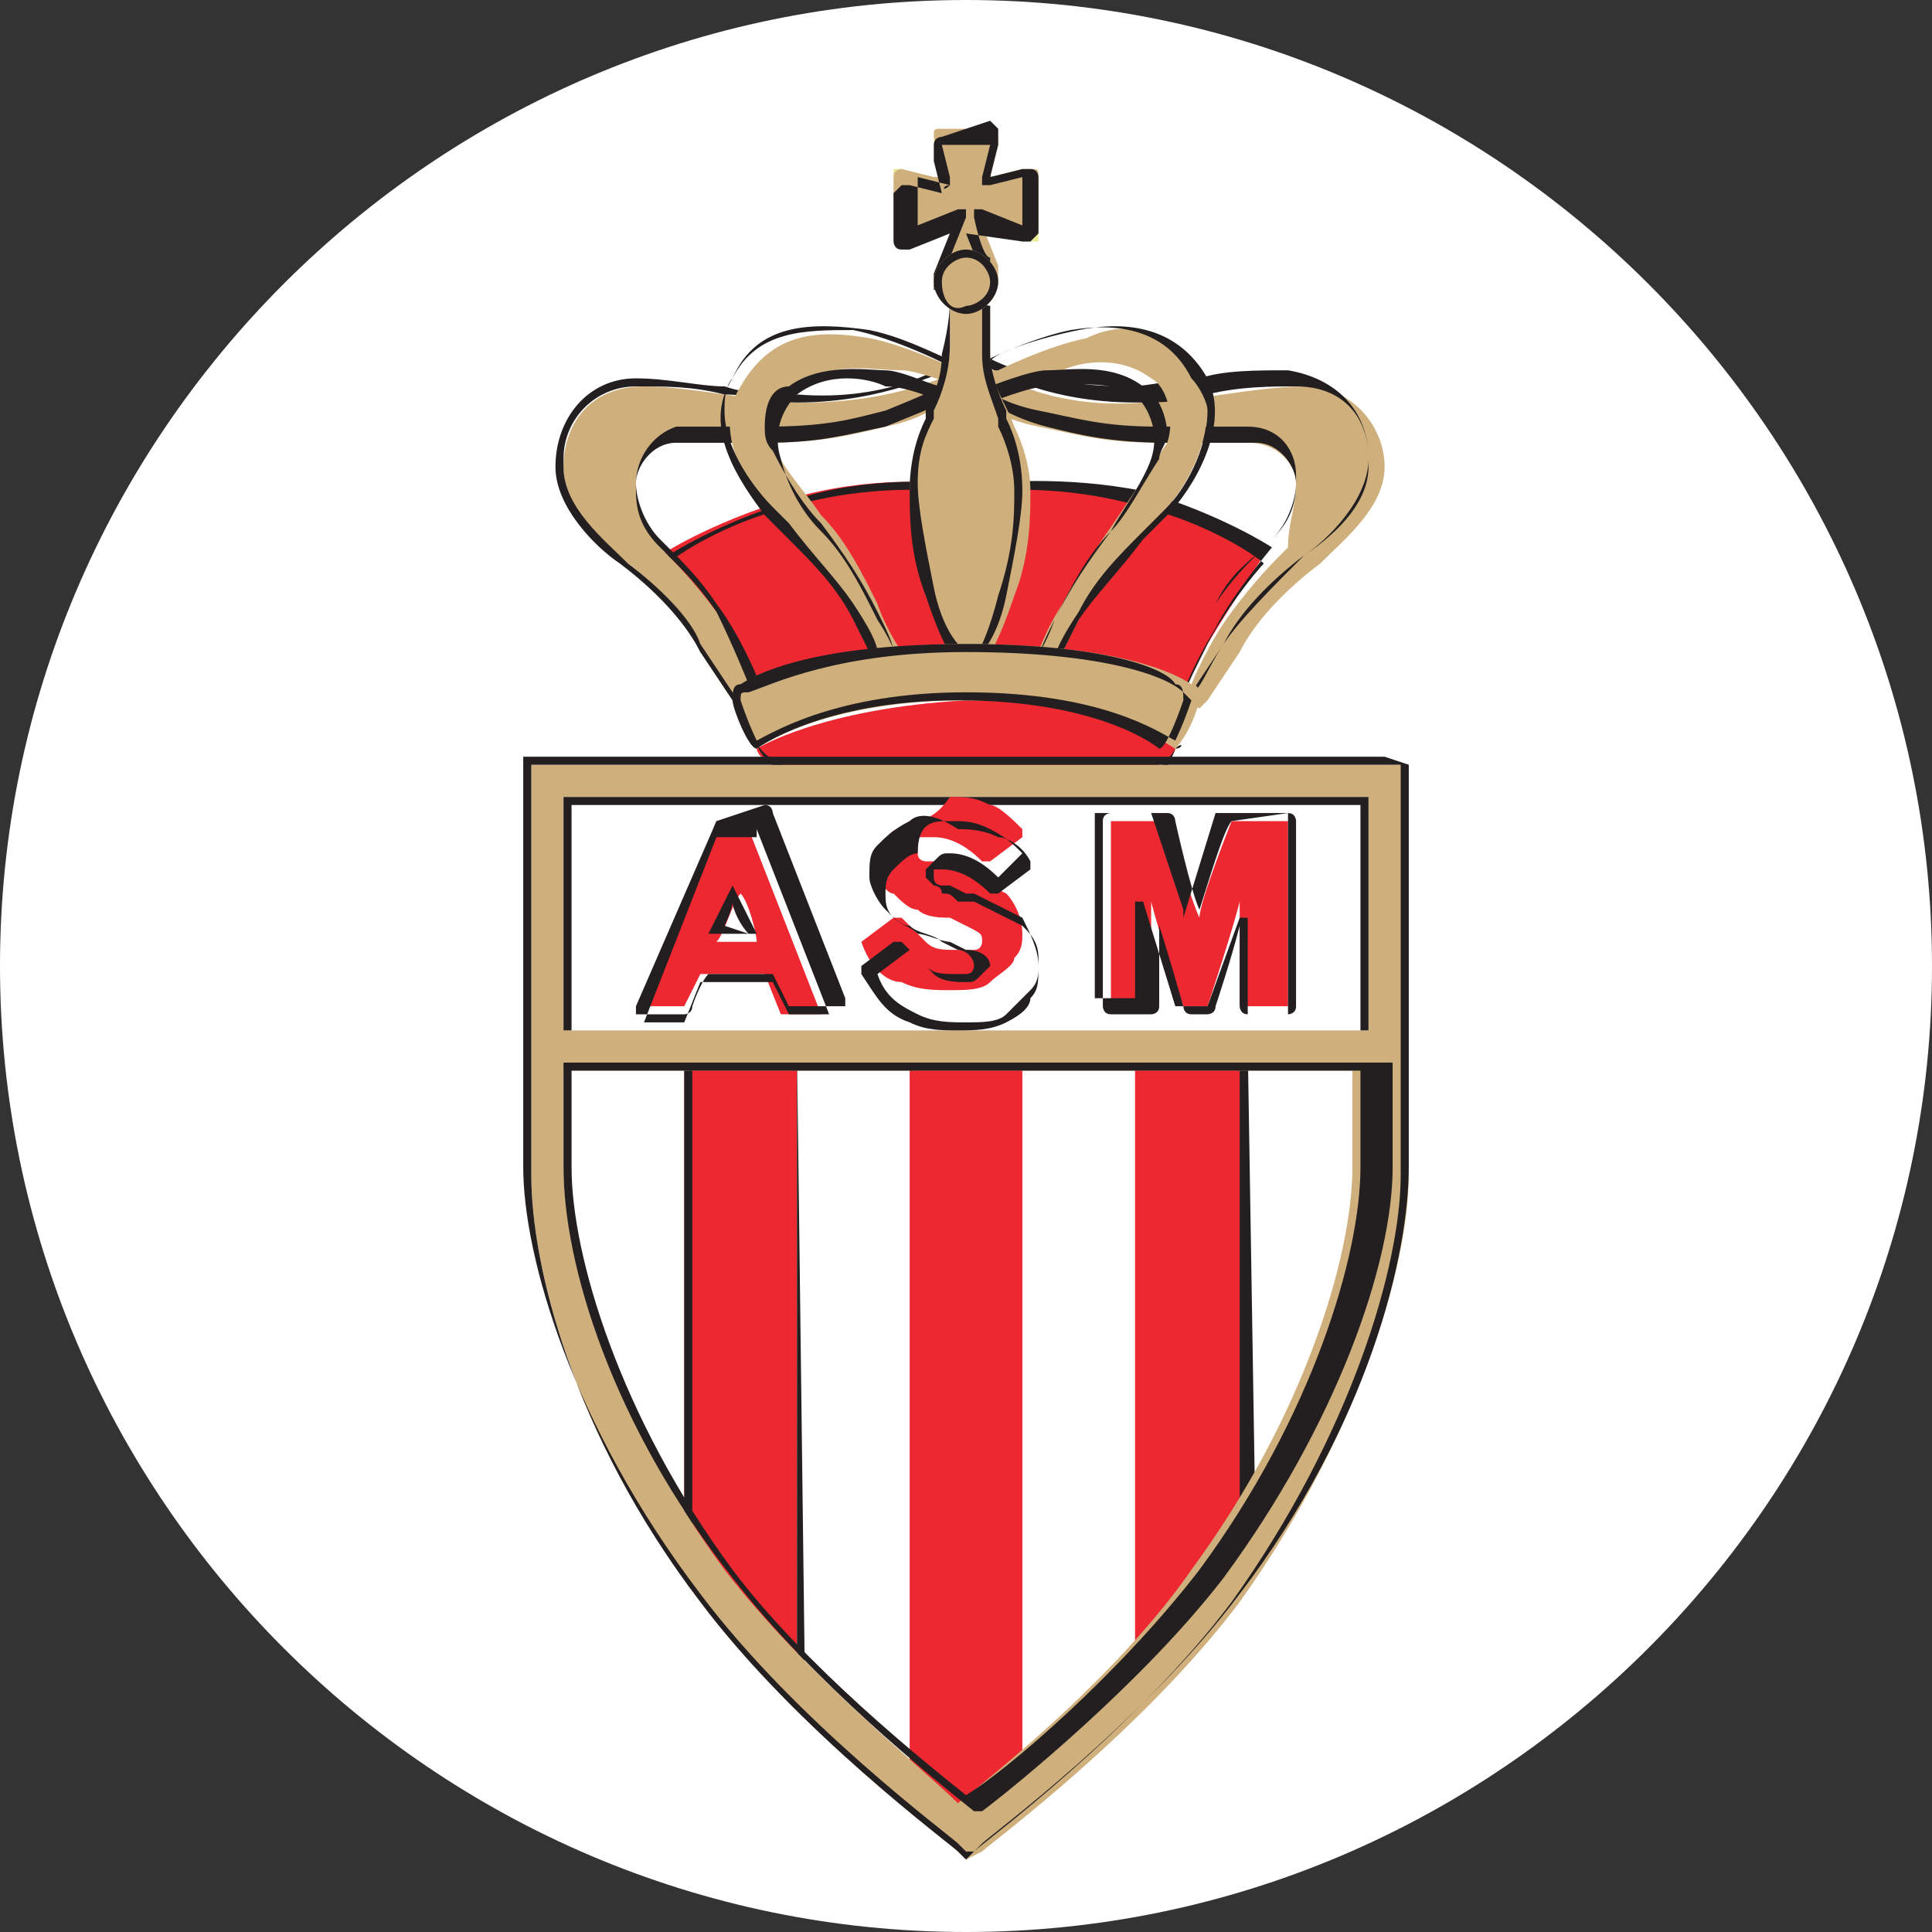
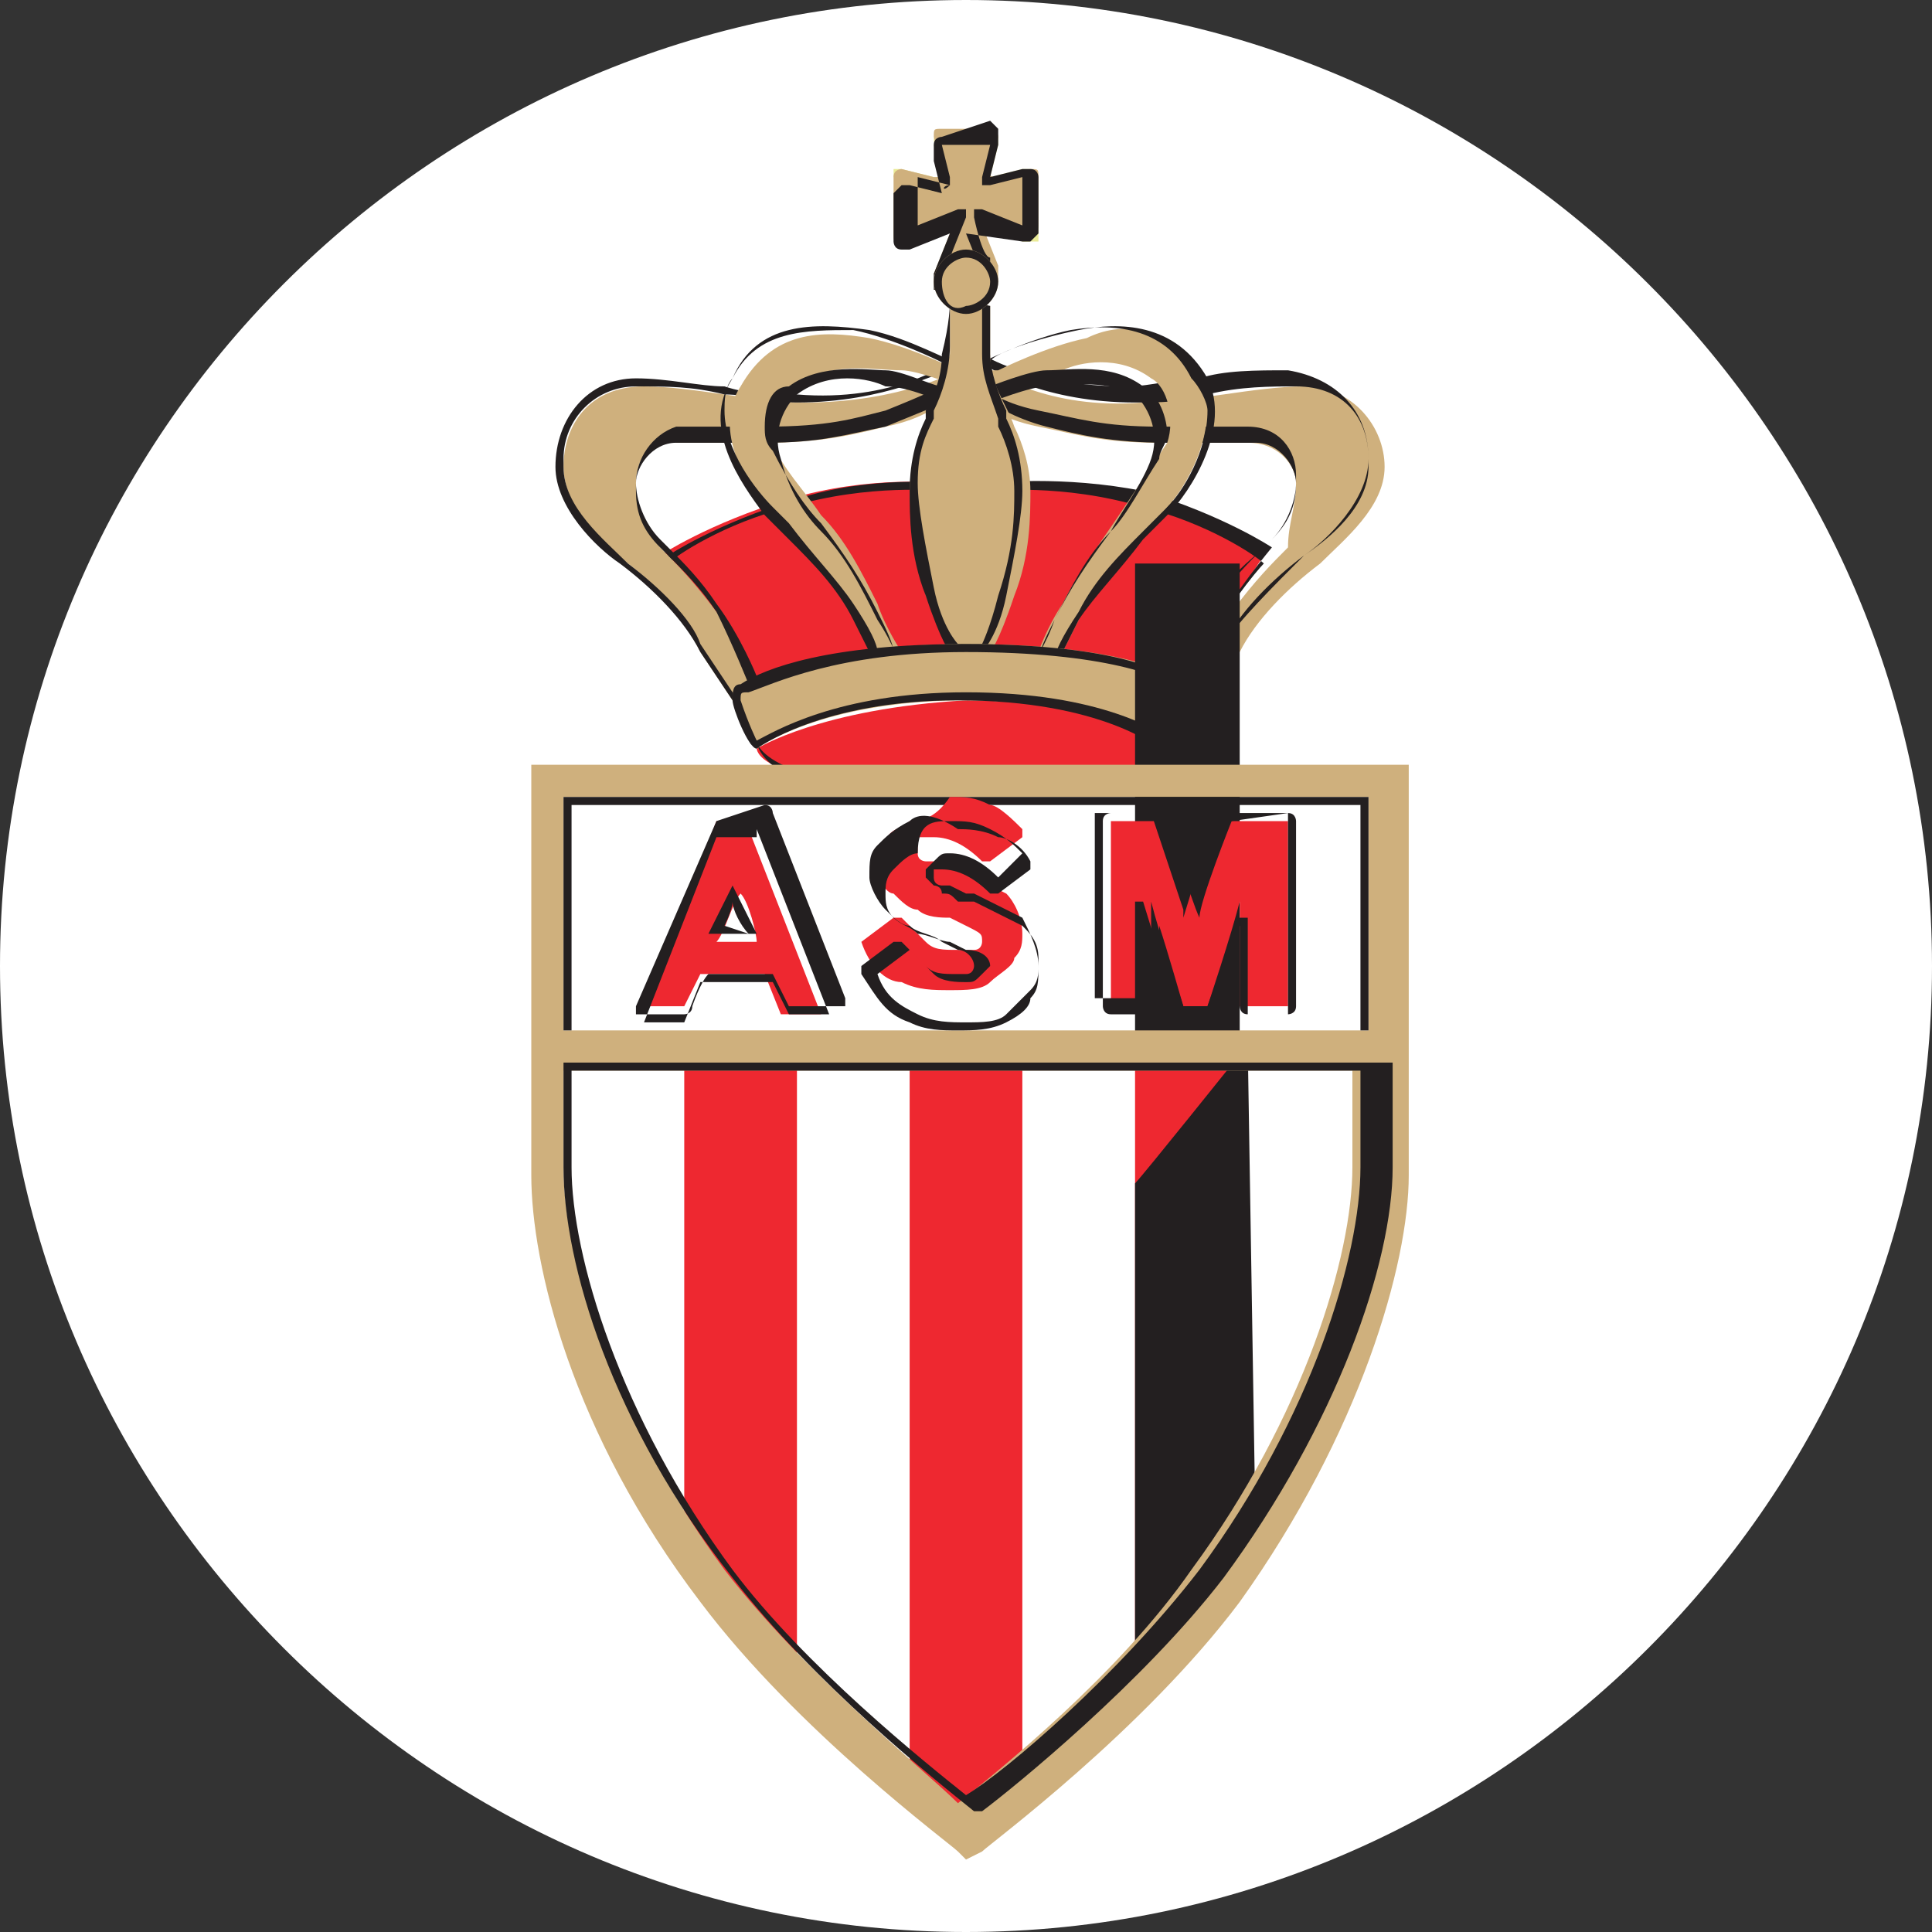
<svg xmlns="http://www.w3.org/2000/svg" xmlns:xlink="http://www.w3.org/1999/xlink" version="1.1" id="Layer_1" x="0px" y="0px" width="24px" height="24px" viewBox="0 0 24 24" style="enable-background:new 0 0 24 24;" xml:space="preserve">
  <rect x="0" y="0" width="24" height="24" fill="#333333" stroke="none" />
  <style type="text/css">
	.st0{fill-rule:evenodd;clip-rule:evenodd;fill:#FFFFFF;}
	.st1{fill:#EE2830;}
	.st2{fill:#231F20;}
	.st3{fill:#CFB07D;}
	.st4{fill:#EAEB97;}
	.st5{clip-path:url(#SVGID_2_);}
</style>
  <path class="st0" d="M12,0c6.6,0,12,5.4,12,12s-5.4,12-12,12S0,18.6,0,12S5.4,0,12,0z" />
  <g id="surface1">
    <path class="st1" d="M14.2,9.7l-4.3,0c0,0-0.2-0.1-0.3-0.2C9.4,9.4,9.4,9.3,9.4,9.3s0.8-0.5,2.6-0.6c1.8,0,2.6,0.6,2.6,0.6   s0,0.1-0.2,0.2C14.3,9.6,14.2,9.7,14.2,9.7" />
    <path class="st1" d="M8.2,6.9c0,0,0.6-0.4,1.6-0.7c1-0.3,1.9-0.2,1.9-0.2h0.5c0,0,0.9-0.1,1.9,0.2c1,0.3,1.6,0.7,1.6,0.7   S15.3,7.5,15,8c-0.2,0.4-0.4,0.8-0.4,0.8S12.9,8.4,12,8.4c-0.9,0-2.6,0.4-2.6,0.4S9,8,8.7,7.6C8.4,7.2,8.2,6.9,8.2,6.9" />
    <path class="st2" d="M12.3,6.1L12.3,6.1L12.3,6.1c0,0,0.9-0.1,1.9,0.2C15,6.5,15.6,6.9,15.7,7c-0.1,0.1-0.5,0.6-0.7,1   c-0.2,0.4-0.3,0.6-0.3,0.7c-0.2,0-1.8-0.3-2.7-0.3c-0.8,0-2.4,0.3-2.6,0.4C9.3,8.6,9,8,8.7,7.6C8.5,7.3,8.3,7,8.3,7   C8.4,6.9,9,6.5,9.8,6.3c1-0.3,1.9-0.2,1.9-0.2l0,0H12.3z M12.3,6h-0.5c0,0-1-0.1-1.9,0.2c-1,0.3-1.6,0.7-1.6,0.7l0,0l0,0   c0,0,0.1,0.3,0.4,0.7c0.3,0.4,0.6,1.1,0.7,1.1l0,0l0,0c0,0,1.7-0.4,2.6-0.4c0.9,0,2.7,0.3,2.7,0.3l0,0l0,0c0,0,0.1-0.3,0.4-0.8   c0.2-0.4,0.7-1,0.7-1l0,0l0,0c0,0-0.6-0.4-1.6-0.7C13.2,5.9,12.3,6,12.3,6" />
    <path class="st3" d="M9.1,8.7c0,0-0.2-0.3-0.4-0.6C8.5,7.7,8.2,7.3,7.8,7C7.5,6.8,7,6.3,7,5.8c0-0.5,0.3-1,1-1c0.6,0,1.4,0.2,2,0.2   c1.2,0,1.9-0.4,1.9-0.4h0.4c0,0,0.7,0.5,1.9,0.4c0.6,0,1.4-0.2,2-0.2c0.6,0,1,0.5,1,1c0,0.5-0.5,0.9-0.8,1.2   c-0.4,0.3-0.8,0.7-1,1.1c-0.2,0.3-0.4,0.6-0.4,0.6l-0.1,0.1l-0.2-0.1l0.1-0.2c0,0,0.2-0.5,0.5-0.9c0.3-0.4,0.5-0.6,0.7-0.8   C16,6.5,16.1,6.3,16.1,6c0-0.2-0.2-0.5-0.6-0.5c-0.3,0-0.8,0-1.1,0c-0.7,0-1-0.1-1.5-0.2c-0.5-0.1-0.7-0.3-0.7-0.3h-0.5   c0,0-0.2,0.2-0.7,0.3c-0.4,0.1-0.8,0.2-1.5,0.2c-0.3,0-0.8,0-1.1,0C8.1,5.4,7.9,5.7,7.9,6c0,0.3,0.1,0.5,0.3,0.8   c0.2,0.2,0.4,0.4,0.7,0.8C9.2,8,9.4,8.5,9.4,8.5l0.1,0.2L9.2,8.8" />
    <path class="st2" d="M12.2,4.5C12.3,4.6,13,5,14.1,5c0.3,0,0.6,0,0.9-0.1c0.4-0.1,0.8-0.1,1.1-0.1c0.6,0,0.9,0.4,0.9,0.9   c0,0,0,0,0,0.1c0,0.5-0.5,0.9-0.8,1.1l0,0c-0.4,0.3-0.8,0.7-1,1.1c-0.2,0.3-0.3,0.6-0.4,0.6c0,0,0,0-0.1,0.1c0,0-0.1,0-0.2-0.1   c0-0.1,0.1-0.2,0.1-0.2c0,0,0.2-0.5,0.5-0.9c0.2-0.4,0.4-0.5,0.6-0.7l0.1-0.1c0.2-0.2,0.3-0.5,0.3-0.7c0,0,0-0.1,0-0.1   c0-0.3-0.2-0.6-0.6-0.6c-0.2,0-0.4,0-0.6,0c-0.2,0-0.4,0-0.5,0c-0.7,0-1-0.1-1.5-0.2c-0.5-0.1-0.7-0.3-0.7-0.3c0,0,0,0,0,0h-0.5   c0,0,0,0,0,0c0,0-0.2,0.1-0.7,0.3c-0.4,0.1-0.7,0.2-1.5,0.2c-0.2,0-0.3,0-0.5,0c-0.2,0-0.4,0-0.6,0C8.1,5.4,7.9,5.7,7.9,6   c0,0,0,0.1,0,0.1c0,0.3,0.1,0.5,0.3,0.7l0.1,0.1c0.2,0.2,0.4,0.4,0.6,0.7C9.1,8,9.3,8.5,9.3,8.5c0,0,0,0.1,0.1,0.1   c0,0-0.1,0.1-0.2,0.1c0,0-0.1-0.1-0.1-0.1c0,0-0.2-0.3-0.4-0.6C8.6,7.7,8.2,7.3,7.8,7l0,0C7.5,6.7,7,6.3,7,5.8c0,0,0,0,0-0.1   c0-0.5,0.4-0.9,0.9-0.9c0.4,0,0.7,0,1.1,0.1C9.3,4.9,9.6,5,9.9,5c1.1,0,1.8-0.4,1.9-0.4H12.2z M11.8,4.5   C11.8,4.5,11.8,4.5,11.8,4.5c0,0-0.7,0.5-1.9,0.4c-0.3,0-0.6,0-0.9-0.1C8.7,4.8,8.3,4.7,7.9,4.7c-0.6,0-1,0.5-1,1.1   c0,0.5,0.5,1,0.8,1.2l0,0c0.4,0.3,0.8,0.7,1,1.1c0.2,0.3,0.4,0.6,0.4,0.6c0,0,0,0,0,0l0.1,0.1c0,0,0,0,0.1,0l0.2-0.1c0,0,0,0,0-0.1   L9.4,8.4c0,0-0.2-0.5-0.5-0.9C8.7,7.2,8.5,7,8.3,6.8L8.2,6.7C8,6.5,7.9,6.2,7.9,6c0-0.2,0.2-0.5,0.5-0.5c0.2,0,0.4,0,0.6,0   c0.2,0,0.4,0,0.5,0c0.7,0,1-0.1,1.5-0.2C11.5,5.1,11.7,5,11.8,5h0.5c0,0,0.3,0.2,0.7,0.3c0.4,0.1,0.8,0.2,1.5,0.2   c0.2,0,0.3,0,0.5,0c0.2,0,0.4,0,0.6,0c0.3,0,0.5,0.3,0.5,0.5c0,0.3-0.1,0.5-0.3,0.7l-0.1,0.1c-0.2,0.2-0.4,0.4-0.6,0.7   c-0.3,0.4-0.5,0.9-0.5,0.9l-0.1,0.2c0,0,0,0,0,0c0,0,0,0,0,0l0.2,0.1c0,0,0,0,0,0l0.1-0.1c0,0,0,0,0,0c0,0,0.2-0.3,0.4-0.6   c0.2-0.3,0.6-0.7,1-1.1l0,0c0.3-0.2,0.8-0.7,0.8-1.2c0-0.6-0.4-1-1-1.1c-0.4,0-0.8,0-1.1,0.1c-0.3,0-0.6,0.1-0.9,0.1   c-1.2,0-1.8-0.4-1.8-0.4c0,0,0,0,0,0" />
    <path class="st4" d="M11.6,3.5c0-0.2,0.2-0.4,0.4-0.4c0.2,0,0.4,0.2,0.4,0.4c0,0.2-0.2,0.4-0.4,0.4C11.8,3.9,11.6,3.7,11.6,3.5    M11.6,3.5c0,0.2,0.2,0.4,0.4,0.4c0.2,0,0.4-0.2,0.4-0.4c0-0.2-0.2-0.4-0.4-0.4C11.8,3.1,11.6,3.3,11.6,3.5" />
    <path class="st3" d="M10.9,8.2c0,0-0.1-0.2-0.3-0.6c-0.3-0.4-0.6-0.7-1-1.2c-0.2-0.2-0.8-1-0.4-1.6c0.4-0.7,1-0.7,1.6-0.6   c0.5,0.1,1.1,0.4,1.1,0.4h0.5c0,0,0.6-0.3,1.1-0.4C13.9,4,14.5,4,14.9,4.7c0.3,0.6-0.2,1.4-0.4,1.6c-0.4,0.5-0.8,0.8-1,1.2   c-0.2,0.4-0.3,0.6-0.3,0.6l-0.3,0c0,0,0.1-0.3,0.3-0.6c0.2-0.4,0.5-0.8,0.7-1.1c0.2-0.3,0.4-0.6,0.6-0.9c0.1-0.3,0-0.7-0.2-0.8   c-0.4-0.3-0.9-0.2-1.1-0.1c-0.3,0-0.7,0.2-0.7,0.2h-0.6c0,0-0.5-0.2-0.7-0.2c-0.3,0-0.8-0.1-1.1,0.1C9.6,4.9,9.5,5.3,9.6,5.5   c0.1,0.3,0.4,0.6,0.6,0.9c0.3,0.3,0.5,0.7,0.7,1.1c0.1,0.3,0.3,0.6,0.3,0.6" />
    <path class="st2" d="M12.2,4.5C12.2,4.5,12.2,4.5,12.2,4.5c0,0,0.6-0.3,1.1-0.4c0.6-0.1,1.2,0,1.5,0.6C14.9,4.8,15,5,15,5.1   c0,0.5-0.3,1-0.5,1.2l-0.3,0.3c-0.3,0.3-0.6,0.6-0.8,1c-0.2,0.3-0.3,0.5-0.3,0.6c0,0-0.1,0-0.2,0c0-0.1,0.1-0.3,0.2-0.5   c0.2-0.4,0.4-0.8,0.7-1.1c0.2-0.2,0.4-0.6,0.6-0.9c0-0.1,0.1-0.2,0.1-0.3c0-0.2-0.1-0.5-0.3-0.6c-0.4-0.3-0.9-0.2-1.2-0.2   c-0.2,0-0.7,0.2-0.7,0.2h-0.6c-0.1,0-0.5-0.2-0.7-0.2c-0.2,0-0.8-0.1-1.2,0.2C9.6,4.8,9.5,5,9.5,5.3c0,0.1,0,0.2,0.1,0.3   c0.2,0.4,0.4,0.7,0.6,0.9c0.3,0.4,0.5,0.7,0.7,1.1C11,7.8,11.1,8,11.1,8.1c-0.1,0-0.2,0-0.2,0c0-0.1-0.1-0.3-0.3-0.6   c-0.2-0.3-0.5-0.6-0.8-1L9.6,6.3C9.4,6.1,9,5.6,9,5.1c0-0.1,0-0.3,0.1-0.4c0.3-0.6,0.9-0.6,1.5-0.6c0.5,0.1,1.1,0.4,1.1,0.4   c0,0,0,0,0,0H12.2z M13.4,4.1c-0.5,0.1-1.1,0.3-1.1,0.4h-0.4c-0.1,0-0.6-0.3-1.1-0.4C10.1,4,9.4,4,9.1,4.7C8.7,5.3,9.2,6,9.5,6.4   l0.3,0.3c0.3,0.3,0.6,0.6,0.8,1c0.2,0.4,0.3,0.6,0.3,0.6c0,0,0,0,0,0l0.3,0c0,0,0,0,0,0c0,0,0,0,0,0c0,0-0.1-0.3-0.3-0.6   c-0.2-0.4-0.4-0.8-0.7-1.1c-0.2-0.2-0.4-0.5-0.5-0.9c-0.1-0.3,0-0.6,0.2-0.8c0.4-0.3,0.9-0.2,1.1-0.1c0.3,0,0.7,0.2,0.7,0.2   c0,0,0,0,0,0h0.6c0,0,0,0,0,0c0,0,0.5-0.2,0.7-0.2c0.2,0,0.7-0.1,1.1,0.1c0.2,0.2,0.3,0.5,0.2,0.8c-0.1,0.3-0.4,0.7-0.5,0.9   c-0.3,0.4-0.5,0.7-0.7,1.1c-0.1,0.3-0.3,0.6-0.3,0.6c0,0,0,0,0,0c0,0,0,0,0,0l0.3,0c0,0,0,0,0,0c0,0,0.1-0.2,0.3-0.6   c0.2-0.3,0.5-0.6,0.8-1l0.3-0.3c0.3-0.3,0.8-1.1,0.5-1.7C14.6,4,13.9,4,13.4,4.1" />
    <path class="st4" d="M11.7,1.7C11.6,1.7,11.6,1.8,11.7,1.7c-0.1,0.1-0.1,0.1-0.1,0.1l0.1,0.4c0,0,0,0,0,0.1c0,0,0,0-0.1,0l-0.4-0.1   c0,0-0.1,0-0.1,0c0,0,0,0,0,0.1v0.6c0,0,0,0.1,0,0.1c0,0,0.1,0,0.1,0l0.5-0.2c0,0,0,0,0.1,0c0,0,0,0,0,0.1l-0.2,0.5l0,0l0.2-0.5   c0,0,0-0.1,0-0.1c0,0,0,0-0.1,0l-0.5,0.2c0,0-0.1,0-0.1,0c0,0,0,0,0-0.1V2.2c0,0,0-0.1,0-0.1c0,0,0,0,0.1,0l0.4,0.1   c0,0,0.1,0,0.1,0c0,0,0,0,0-0.1l-0.1-0.4C11.6,1.8,11.6,1.8,11.7,1.7C11.6,1.8,11.7,1.8,11.7,1.7l0.6,0c0,0,0.1,0,0.1,0   c0,0,0,0,0,0.1l-0.1,0.4c0,0,0,0.1,0,0.1c0,0,0,0,0.1,0l0.4-0.1c0,0,0.1,0,0.1,0c0,0,0,0,0,0.1v0.6c0,0,0,0.1,0,0.1s0,0-0.1,0   l-0.5-0.2c0,0-0.1,0-0.1,0c0,0,0,0,0,0.1l0.2,0.5l0,0l-0.2-0.5c0,0,0,0,0-0.1c0,0,0,0,0.1,0L12.7,3c0,0,0.1,0,0.1,0c0,0,0,0,0-0.1   V2.2c0,0,0-0.1,0-0.1c0,0-0.1,0-0.1,0l-0.4,0.1c0,0,0,0-0.1,0c0,0,0,0,0-0.1l0.1-0.4c0,0,0-0.1,0-0.1s0,0-0.1,0" />
    <path class="st3" d="M11.8,8.1c0,0-0.1-0.2-0.3-0.7c-0.1-0.5-0.2-1-0.2-1.3c0-0.3,0.1-0.6,0.2-0.8c0.1-0.3,0.2-0.5,0.3-0.9   c0-0.4,0-0.6,0-0.6h0.5c0,0,0,0.2,0,0.6c0,0.4,0.2,0.6,0.3,0.9c0.1,0.2,0.2,0.5,0.2,0.8c0,0.3,0,0.8-0.2,1.3   c-0.2,0.6-0.3,0.7-0.3,0.7" />
    <path class="st2" d="M12.2,3.8c0,0,0,0.1,0,0.2c0,0.1,0,0.2,0,0.4c0,0.3,0.1,0.5,0.2,0.8l0,0.1c0.1,0.2,0.2,0.5,0.2,0.8   c0,0.3,0,0.7-0.2,1.3C12.3,7.8,12.2,8,12.2,8h-0.3c0,0-0.2-0.2-0.3-0.7c-0.1-0.5-0.2-1-0.2-1.3c0-0.4,0.1-0.6,0.2-0.8l0-0.1   c0.1-0.2,0.2-0.5,0.2-0.8c0-0.2,0-0.3,0-0.4c0-0.1,0-0.2,0-0.2H12.2z M11.8,3.7C11.8,3.7,11.7,3.7,11.8,3.7   C11.7,3.7,11.7,3.7,11.8,3.7c0,0.1,0,0.3-0.1,0.7c0,0.3-0.1,0.5-0.2,0.7l0,0.1c-0.1,0.2-0.2,0.5-0.2,0.9c0,0.3,0,0.8,0.2,1.3   c0.2,0.6,0.3,0.7,0.3,0.7c0,0,0,0,0,0h0.4c0,0,0,0,0,0c0,0,0.2-0.2,0.3-0.7c0.1-0.5,0.2-1,0.2-1.3c0-0.4-0.1-0.7-0.2-0.9l0-0.1   c-0.1-0.2-0.2-0.5-0.2-0.7c0-0.4,0-0.6,0-0.6c0,0,0,0,0,0c0,0,0,0,0,0" />
    <path class="st2" d="M9.4,9.2C9.3,9.2,9.3,9.3,9.4,9.2c0,0.1,0.1,0.3,0.5,0.5c0,0,0,0,0.1,0c0,0,0,0,0-0.1C9.6,9.5,9.4,9.3,9.4,9.2   C9.4,9.2,9.4,9.2,9.4,9.2" />
    <path class="st2" d="M14.6,9.3c0,0-0.1,0.2-0.4,0.4c0,0,0,0,0,0.1c0,0,0,0,0.1,0C14.5,9.6,14.6,9.3,14.6,9.3   C14.7,9.3,14.7,9.2,14.6,9.3C14.6,9.2,14.6,9.2,14.6,9.3" />
    <path class="st3" d="M11.6,3.4l0.2-0.5c0-0.1,0-0.1-0.1-0.1l-0.5,0.2c-0.1,0-0.1,0-0.1-0.1V2.2c0-0.1,0.1-0.1,0.1-0.1l0.4,0.1   c0.1,0,0.1,0,0.1-0.1l-0.1-0.4c0-0.1,0-0.1,0.1-0.1h0.6c0.1,0,0.1,0.1,0.1,0.1l-0.1,0.4c0,0.1,0,0.1,0.1,0.1l0.4-0.1   c0.1,0,0.1,0,0.1,0.1v0.6c0,0.1-0.1,0.1-0.1,0.1l-0.5-0.2c-0.1,0-0.1,0-0.1,0.1l0.2,0.5l0,0.2l-0.6,0" />
    <path class="st2" d="M11.8,2.3c0,0,0-0.1,0-0.1l-0.1-0.4c0,0,0,0,0,0c0,0,0,0,0,0h0.6c0,0,0,0,0,0c0,0,0,0,0,0l-0.1,0.4   c0,0.1,0,0.1,0,0.1c0,0,0.1,0,0.1,0l0.4-0.1c0,0,0,0,0,0c0,0,0,0,0,0v0.6c0,0,0,0,0,0c0,0,0,0,0,0l-0.5-0.2c0,0-0.1,0-0.1,0   c0,0,0,0,0,0.1c0,0,0,0,0,0c0,0,0.1,0.5,0.2,0.5c0,0,0,0.1,0,0.2c-0.1,0-0.5,0-0.5,0c0,0,0-0.2,0-0.2c0,0,0.2-0.5,0.2-0.5   c0,0,0,0,0,0c0,0,0-0.1,0-0.1c0,0-0.1,0-0.1,0l-0.5,0.2c0,0,0,0,0,0c0,0,0,0,0,0V2.2c0,0,0,0,0,0c0,0,0,0,0,0l0.4,0.1   C11.7,2.4,11.7,2.3,11.8,2.3 M11.7,1.7c0,0-0.1,0-0.1,0.1c0,0,0,0,0,0.1c0,0,0,0,0,0.1l0.1,0.4c0,0,0,0,0,0c0,0,0,0,0,0   c0,0,0,0,0,0l-0.4-0.1c0,0-0.1,0-0.1,0c0,0-0.1,0.1-0.1,0.1v0.6c0,0,0,0.1,0.1,0.1c0,0,0.1,0,0.1,0l0.5-0.2c0,0,0,0,0,0   c0,0,0,0,0,0l-0.2,0.5c0,0,0,0,0,0l0,0.2c0,0,0,0,0,0l0.6,0c0,0,0,0,0,0l0-0.2c0,0,0,0,0,0l-0.2-0.5c0,0,0,0,0,0c0,0,0,0,0,0   L12.7,3c0,0,0.1,0,0.1,0c0,0,0.1-0.1,0.1-0.1V2.2c0,0,0-0.1-0.1-0.1c0,0-0.1,0-0.1,0l-0.4,0.1c0,0,0,0,0,0c0,0,0,0,0,0l0.1-0.4   c0,0,0,0,0-0.1c0,0,0,0,0-0.1c0,0-0.1-0.1-0.1-0.1" />
    <path class="st3" d="M12,8.7c-1.8,0-2.6,0.6-2.6,0.6c0,0-0.1-0.2-0.3-0.6c0-0.1,0-0.1,0.1-0.2c0.2-0.1,1.1-0.5,2.8-0.5h0   c1.7,0,2.5,0.3,2.8,0.5c0.1,0,0.1,0.1,0.1,0.2c-0.1,0.4-0.3,0.6-0.3,0.6C14.6,9.3,13.8,8.7,12,8.7" />
    <path class="st2" d="M9.2,8.7C9.2,8.7,9.2,8.7,9.2,8.7c0-0.1,0-0.1,0.1-0.1c0.3-0.1,1.1-0.5,2.7-0.5H12c1.7,0,2.5,0.3,2.7,0.5   c0,0,0.1,0.1,0.1,0.1c0,0,0,0,0,0c-0.1,0.3-0.2,0.5-0.2,0.5c-0.2-0.1-0.9-0.6-2.6-0.6h0c-1.6,0-2.4,0.5-2.6,0.6   C9.4,9.2,9.3,9,9.2,8.7 M9.2,8.5c-0.1,0-0.1,0.1-0.1,0.2c0,0.1,0.2,0.6,0.3,0.6c0,0,0,0,0,0c0,0,0.8-0.6,2.5-0.6h0   c1.8,0,2.5,0.6,2.5,0.6c0,0,0,0,0,0c0.1,0,0.3-0.6,0.3-0.6c0-0.1,0-0.2-0.1-0.2C14.5,8.3,13.7,8,12,8h0C10.3,8,9.5,8.3,9.2,8.5" />
    <path class="st3" d="M11.6,3.5c0,0.2,0.2,0.4,0.4,0.4s0.4-0.2,0.4-0.4c0-0.2-0.2-0.4-0.4-0.4S11.6,3.3,11.6,3.5" />
    <path class="st2" d="M11.7,3.5c0-0.2,0.2-0.3,0.3-0.3c0.2,0,0.3,0.2,0.3,0.3c0,0.2-0.2,0.3-0.3,0.3C11.8,3.9,11.7,3.7,11.7,3.5    M11.6,3.5c0,0.2,0.2,0.4,0.4,0.4c0.2,0,0.4-0.2,0.4-0.4c0-0.2-0.2-0.4-0.4-0.4C11.8,3.1,11.6,3.3,11.6,3.5" />
    <path class="st1" d="M9.9,21l-1.4-1.6v-6.2h1.4V21z" />
-     <path class="st2" d="M9.9,13.1v7.7c-0.1-0.2-1.3-1.5-1.3-1.5v-6.2H9.9z M9.9,13H8.5v6.3l1.5,1.7L9.9,13" />
    <path class="st1" d="M11.3,22.2v-9.1h1.4v9.1L12,22.7" />
    <path class="st2" d="M12.7,13.1v9c0,0-0.6,0.5-0.7,0.5c0,0-0.6-0.5-0.7-0.5v-9.1H12.7z M12.7,13h-1.4v9.2l0.7,0.5l0.7-0.6L12.7,13" />
    <path class="st1" d="M15.5,19.2l-1.4,1.7v-7.9h1.4V19.2z" />
-     <path class="st2" d="M15.4,13.1v6.1c0,0-1.2,1.5-1.3,1.6v-7.7H15.4z M15.5,13h-1.4v8l1.5-1.8L15.5,13" />
+     <path class="st2" d="M15.4,13.1c0,0-1.2,1.5-1.3,1.6v-7.7H15.4z M15.5,13h-1.4v8l1.5-1.8L15.5,13" />
    <path class="st3" d="M17,13.3H7c0,0,0,0,0,0v1.2c0,1.1,0.6,3.1,2,5c1,1.3,2.5,2.5,2.9,2.9c0.5-0.4,2-1.6,2.9-2.9c1.4-1.9,2-3.9,2-5   V13.3z M17,9.9H7c0,0.2,0,2.9,0,2.9h10C17,12.8,17,10.2,17,9.9 M17.5,9.5v5.1c0,1.1-0.6,3.2-2.1,5.3c-1.2,1.6-3.1,3-3.2,3.1   L12,23.1L11.9,23c-0.1-0.1-2-1.5-3.2-3.1c-1.6-2.1-2.1-4.2-2.1-5.3V9.5h10.7" />
    <g>
      <defs>
-         <rect id="SVGID_1_" x="6.5" y="9.4" width="11" height="13.7" />
-       </defs>
+         </defs>
      <clipPath id="SVGID_2_">
        <use xlink:href="#SVGID_1_" style="overflow:visible;" />
      </clipPath>
      <g class="st5">
        <path class="st2" d="M17.2,9.5h0.2v5.1c0,1.1-0.6,3.2-2.1,5.3c-1.2,1.6-3.1,3-3.2,3.1c0,0-0.1,0.1-0.1,0.1c0,0-0.1-0.1-0.1-0.1     c-0.1-0.1-2-1.5-3.2-3.1c-1.6-2.1-2.1-4.2-2.1-5.3V9.5H17.2z M17.2,9.4H6.5c0,0,0,0,0,0v5.1c0,1.1,0.6,3.2,2.2,5.3     c1.2,1.6,3.1,3,3.2,3.1l0.1,0.1c0,0,0,0,0.1,0l0.1-0.1c0.1-0.1,2-1.5,3.2-3.1c1.6-2.1,2.1-4.2,2.1-5.3V9.5c0,0,0,0,0,0" />
      </g>
    </g>
    <path class="st2" d="M16.9,10c0,0.1,0,2.7,0,2.8H7.1c0-0.1,0-2.7,0-2.8H16.9z M7,9.9C7,9.9,7,9.9,7,9.9C7,9.9,7,9.9,7,9.9l0,2.9   c0,0,0,0,0,0h10c0,0,0,0,0,0c0,0,0,0,0,0V9.9c0,0,0,0,0,0" />
    <path class="st2" d="M16.9,13.3c0,0.1,0,1.2,0,1.2c0,1.1-0.6,3.1-2,5c-1,1.3-2.4,2.5-2.9,2.8c-0.5-0.4-2-1.6-2.9-2.8   c-1.4-1.9-2-3.9-2-5v-1.2H16.9z M7,13.2C7,13.2,7,13.3,7,13.2C7,13.3,7,13.3,7,13.2L7,13.2l0,1.3c0,1.2,0.6,3.2,2.1,5.1   c1,1.3,2.5,2.5,3,2.9c0,0,0,0,0.1,0c0.4-0.3,2-1.6,3-2.9c1.4-1.9,2.1-3.9,2.1-5.1v-1.3c0,0,0,0,0,0c0,0,0,0,0,0" />
    <path class="st1" d="M9.2,11.1c0.1,0.1,0.2,0.5,0.2,0.6H8.9C9,11.6,9.1,11.2,9.2,11.1 M8.9,10.2C8.9,10.2,8.9,10.2,8.9,10.2L8,12.5   c0,0,0,0,0,0c0,0,0,0,0,0h0.5c0,0,0,0,0,0c0,0,0.2-0.4,0.2-0.4c0,0,0.8,0,0.8,0c0,0,0.2,0.5,0.2,0.5c0,0,0,0,0,0h0.5c0,0,0,0,0,0   c0,0,0,0,0,0l-0.9-2.3c0,0,0,0,0,0" />
    <path class="st1" d="M11.3,10.2c-0.1,0.1-0.3,0.1-0.3,0.3c-0.1,0.1-0.1,0.2-0.1,0.3c0,0,0,0,0,0c0,0.1,0.1,0.3,0.2,0.3   c0.1,0.1,0.2,0.2,0.3,0.2c0.1,0.1,0.3,0.1,0.4,0.1l0.2,0.1c0.2,0.1,0.2,0.1,0.2,0.2c0,0,0,0,0,0c0,0,0,0.1-0.1,0.1c0,0-0.1,0-0.2,0   c-0.2,0-0.3,0-0.4-0.1c-0.1-0.1-0.2-0.2-0.3-0.3c0,0,0,0-0.1,0l-0.4,0.3c0,0,0,0,0,0c0.1,0.3,0.3,0.5,0.5,0.5   c0.2,0.1,0.4,0.1,0.6,0.1c0.2,0,0.4,0,0.5-0.1c0.1-0.1,0.3-0.2,0.3-0.3c0.1-0.1,0.1-0.2,0.1-0.3c0-0.2-0.1-0.4-0.2-0.5   c-0.2-0.1-0.4-0.2-0.6-0.3c0,0-0.1,0-0.1,0l0,0c0,0-0.2-0.1-0.2-0.1c0,0-0.1,0-0.1,0c0,0-0.1,0-0.1-0.1c0,0,0,0,0-0.1   c0,0,0-0.1,0-0.1c0,0,0.1,0,0.2,0c0.2,0,0.4,0.1,0.6,0.3c0,0,0,0,0.1,0l0.4-0.3c0,0,0,0,0-0.1c-0.1-0.1-0.3-0.3-0.4-0.3   c-0.2-0.1-0.3-0.1-0.5-0.1C11.6,10.2,11.4,10.2,11.3,10.2" />
    <path class="st1" d="M15.3,10.2C15.2,10.2,15.2,10.2,15.3,10.2c0,0-0.4,1-0.4,1.2c-0.1-0.2-0.4-1.2-0.4-1.2c0,0,0,0,0,0h-0.7   c0,0,0,0,0,0v2.3c0,0,0,0,0,0h0.5c0,0,0,0,0,0v-1.3c0.1,0.4,0.4,1.3,0.4,1.3c0,0,0,0,0,0H15c0,0,0,0,0,0c0,0,0.3-0.9,0.4-1.3v1.3   c0,0,0,0,0,0H16c0,0,0,0,0,0v-2.3c0,0,0,0,0,0" />
    <path class="st2" d="M9.4,10.3c0,0,0.9,2.3,0.9,2.3c0,0-0.5,0-0.5,0c0,0-0.2-0.4-0.2-0.4l0,0l-0.9,0l-0.2,0.5c0,0-0.5,0-0.5,0   c0,0,0.9-2.3,0.9-2.3H9.4z M8.9,10.2C8.9,10.2,8.8,10.2,8.9,10.2l-1,2.3c0,0,0,0.1,0,0.1c0,0,0,0,0.1,0h0.5c0,0,0.1,0,0.1-0.1   c0,0,0.1-0.3,0.2-0.4c0,0,0.7,0,0.8,0c0,0,0.2,0.4,0.2,0.4c0,0,0,0,0.1,0h0.5c0,0,0.1,0,0.1,0c0,0,0-0.1,0-0.1l-0.9-2.3   c0,0,0-0.1-0.1-0.1" />
    <path class="st2" d="M9,11.5c0,0,0.1-0.2,0.1-0.3c0,0.1,0.1,0.3,0.2,0.4L9,11.5C9,11.5,9,11.5,9,11.5 M9.1,11l-0.3,0.6h0.6L9.1,11" />
    <path class="st2" d="M11.8,10.2c0.2,0,0.3,0,0.5,0.1c0.2,0.1,0.3,0.2,0.4,0.3c0,0-0.3,0.3-0.3,0.3c-0.2-0.2-0.4-0.3-0.6-0.3h0   c-0.1,0-0.1,0-0.2,0.1c0,0-0.1,0.1-0.1,0.1c0,0,0,0.1,0,0.1c0,0,0.1,0.1,0.1,0.1c0,0,0.1,0,0.1,0.1c0.1,0,0.1,0,0.2,0.1   c0,0,0,0,0,0l0.1,0c0,0,0,0,0.1,0c0,0,0,0,0,0c0.2,0.1,0.4,0.2,0.6,0.3c0.1,0.1,0.2,0.2,0.2,0.4c0,0,0,0,0,0.1c0,0.1,0,0.2-0.1,0.3   c-0.1,0.1-0.2,0.2-0.3,0.3c-0.1,0.1-0.3,0.1-0.5,0.1c-0.2,0-0.4,0-0.6-0.1c-0.2-0.1-0.4-0.2-0.5-0.5c0,0,0.4-0.3,0.4-0.3   c0.1,0.1,0.2,0.2,0.3,0.3c0.1,0.1,0.3,0.1,0.4,0.1c0.1,0,0.1,0,0.2-0.1c0,0,0.1-0.1,0.1-0.1c0,0,0,0,0,0c0-0.1-0.1-0.2-0.3-0.2   l-0.2-0.1c-0.1,0-0.3-0.1-0.4-0.1c-0.1-0.1-0.2-0.1-0.3-0.2c-0.1-0.1-0.1-0.2-0.1-0.3l0,0c0-0.1,0-0.2,0.1-0.3   c0.1-0.1,0.2-0.2,0.3-0.2C11.4,10.2,11.6,10.2,11.8,10.2 M11.3,10.2c-0.2,0.1-0.3,0.2-0.4,0.3c-0.1,0.1-0.1,0.2-0.1,0.4l0,0   c0,0.1,0.1,0.3,0.2,0.4c0.1,0.1,0.2,0.2,0.3,0.2c0.1,0.1,0.3,0.1,0.4,0.2l0.2,0.1c0.1,0,0.2,0.1,0.2,0.2l0,0c0,0,0,0.1-0.1,0.1   c0,0-0.1,0-0.1,0c-0.2,0-0.3,0-0.4-0.1c-0.1-0.1-0.2-0.2-0.3-0.3c0,0-0.1,0-0.1,0l-0.4,0.3c0,0,0,0.1,0,0.1   c0.2,0.3,0.3,0.5,0.6,0.6c0.2,0.1,0.4,0.1,0.6,0.1c0.2,0,0.4,0,0.6-0.1c0.2-0.1,0.3-0.2,0.3-0.3c0.1-0.1,0.1-0.2,0.1-0.4   c0-0.2-0.1-0.4-0.2-0.6c-0.2-0.1-0.4-0.2-0.6-0.3c0,0-0.1,0-0.1,0l0,0c0,0-0.2-0.1-0.2-0.1c0,0-0.1,0-0.1,0c0,0-0.1,0-0.1-0.1   c0,0,0,0,0,0c0,0,0,0,0-0.1c0,0,0,0,0.1,0c0.2,0,0.4,0.1,0.6,0.3c0,0,0.1,0,0.1,0l0.4-0.3c0,0,0-0.1,0-0.1   c-0.1-0.2-0.3-0.3-0.4-0.3c-0.2-0.1-0.4-0.1-0.5-0.1C11.6,10.1,11.4,10.1,11.3,10.2" />
    <path class="st2" d="M16,10.3v2.3h-0.5v-1.2l-0.1,0L15,12.5l-0.4,0c0,0-0.4-1.3-0.4-1.3l-0.1,0v1.2h-0.5v-2.3h0.7   c0,0,0.4,1.2,0.4,1.2l0,0.1c0,0,0.4-1.3,0.4-1.3H16z M15.3,10.2C15.2,10.2,15.2,10.2,15.3,10.2c-0.1,0.1-0.3,0.8-0.4,1.1   c-0.1-0.2-0.3-1.1-0.3-1.1c0,0,0-0.1-0.1-0.1h-0.7c0,0-0.1,0-0.1,0.1v2.3c0,0,0,0.1,0.1,0.1h0.5c0,0,0.1,0,0.1-0.1v-1   c0.1,0.3,0.3,1,0.3,1c0,0,0,0.1,0.1,0.1H15c0,0,0.1,0,0.1-0.1c0,0,0.2-0.6,0.3-1v1c0,0,0,0.1,0.1,0.1H16c0,0,0.1,0,0.1-0.1v-2.3   c0,0,0-0.1-0.1-0.1" />
  </g>
</svg>